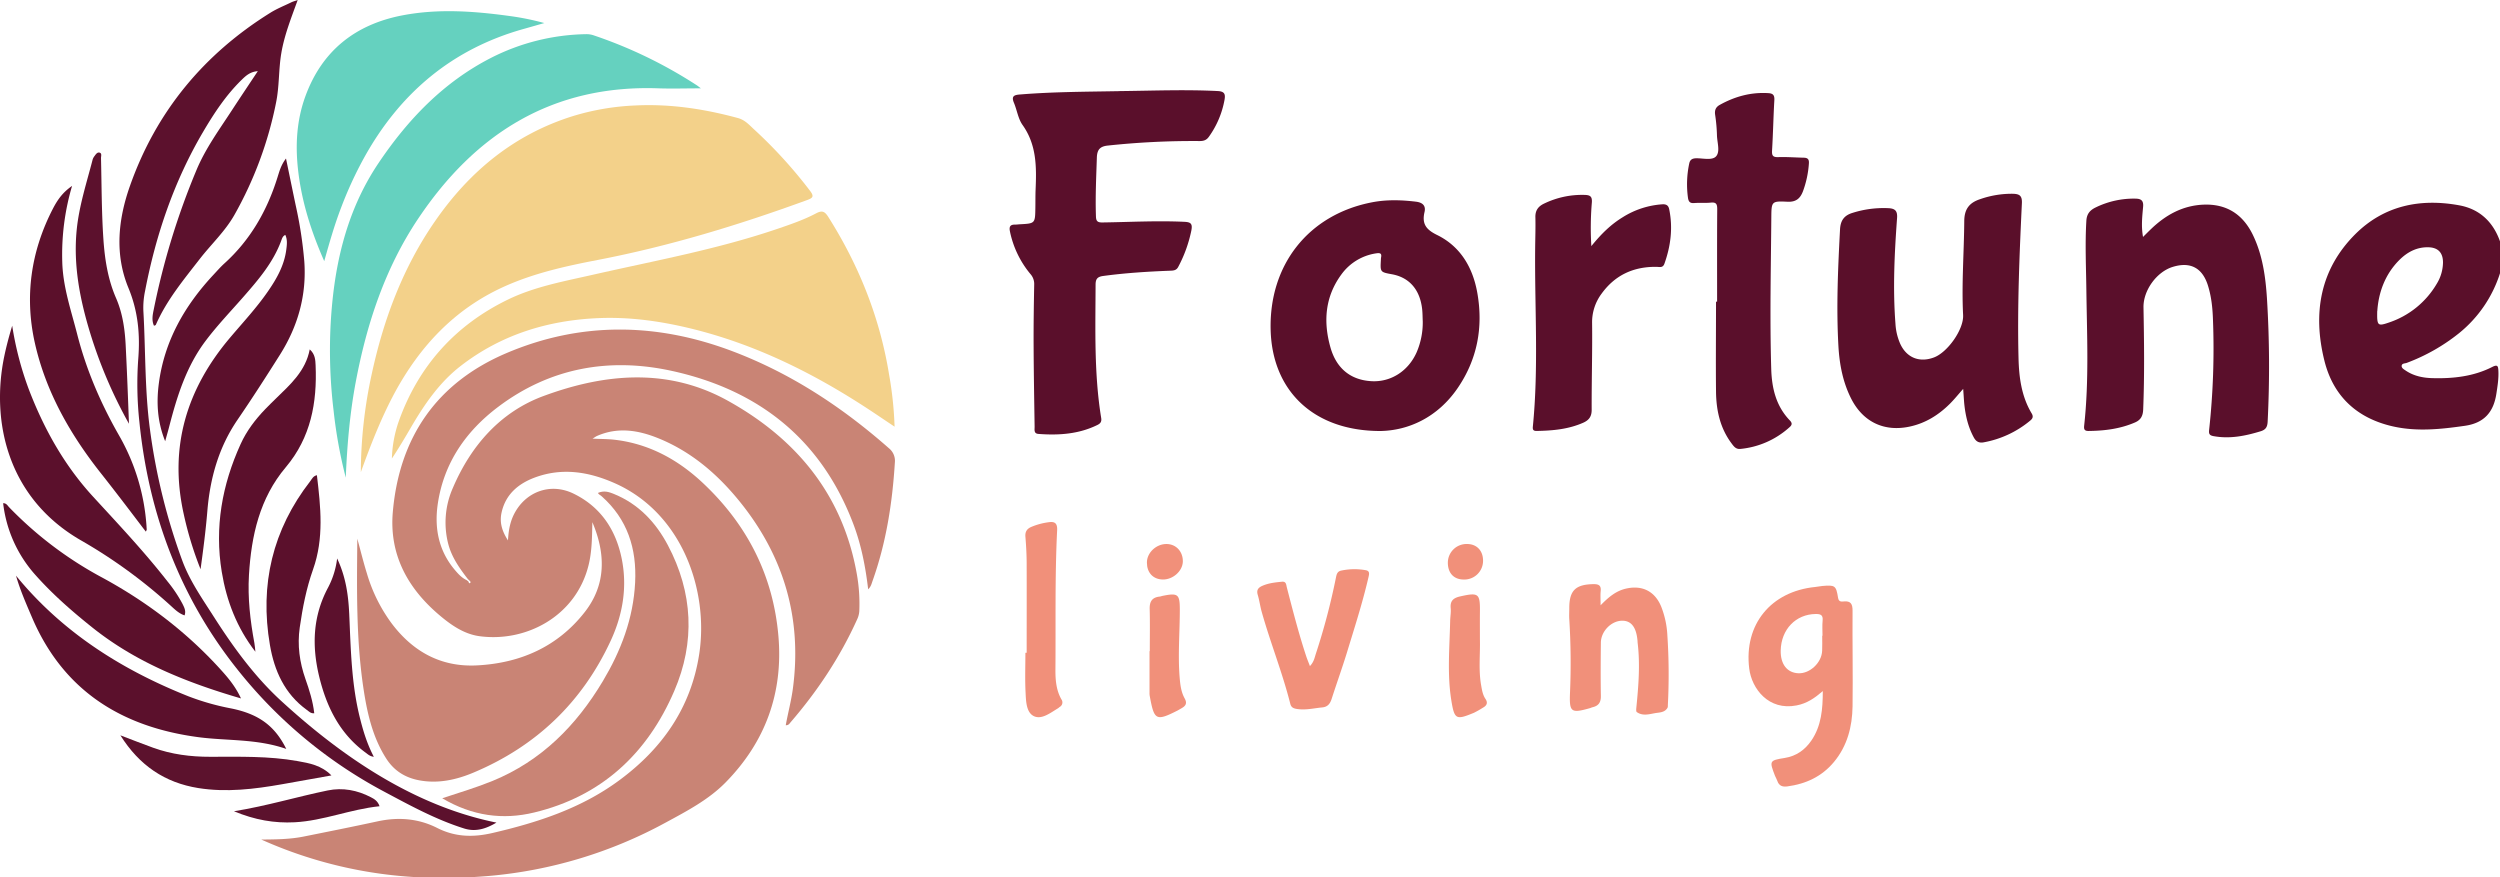
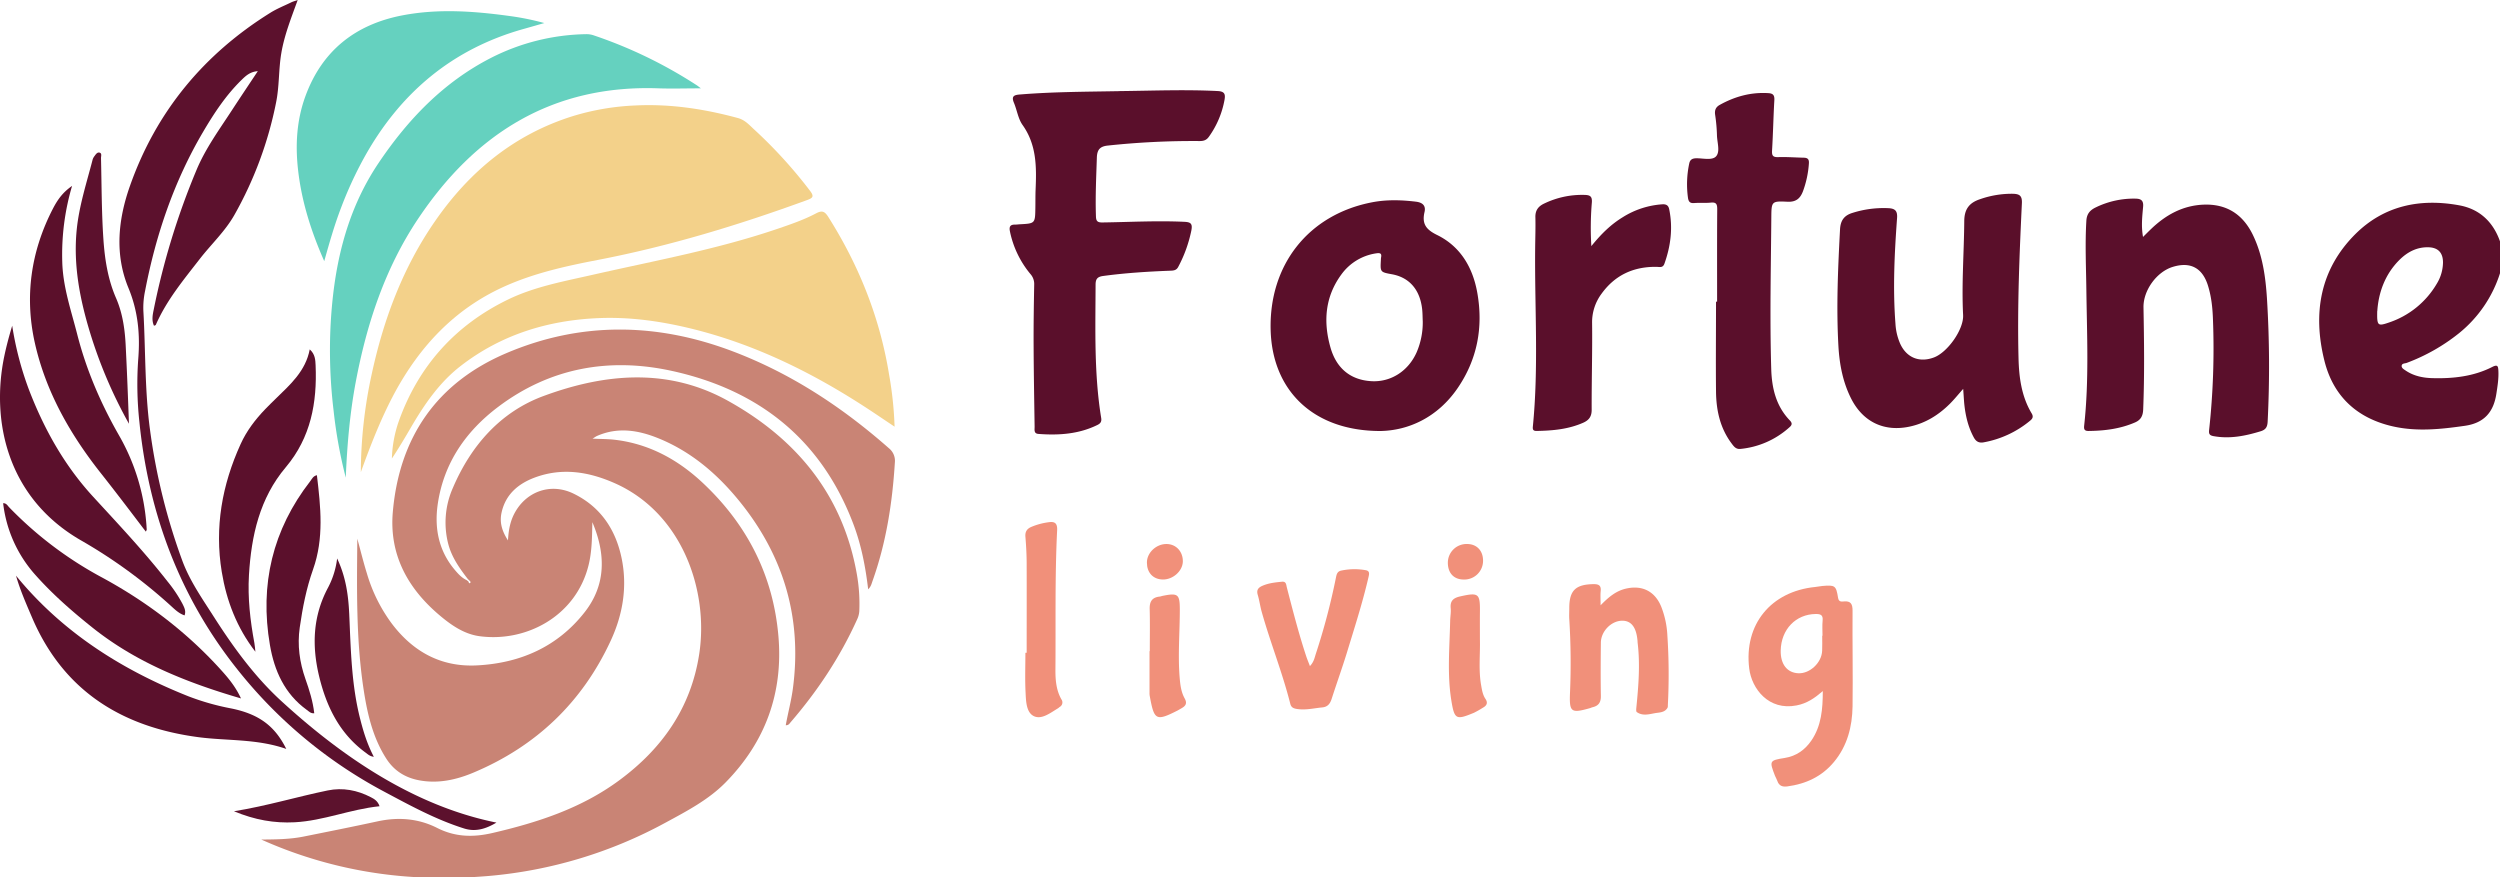
<svg xmlns="http://www.w3.org/2000/svg" id="Layer_1" data-name="Layer 1" viewBox="0 0 1567.91 550.32">
  <defs>
    <style>.cls-1{fill:#5a0f2a;}.cls-2{fill:#c98475;}.cls-3{fill:#f3d18a;}.cls-4{fill:#5a0f2b;}.cls-5{fill:#5c112d;}.cls-6{fill:#65d1bf;}.cls-7{fill:#5b102c;}.cls-8{fill:#f1907a;}.cls-9{fill:#5b102b;}.cls-10{fill:#5c122d;}</style>
  </defs>
  <path class="cls-1" d="M-177.39,390.34a79,79,0,0,1-25.7,37.6,118.61,118.61,0,0,1-32.83,18.63c-1.12.42-3,.2-3.15,1.86-.09,1.4,1.39,2.17,2.47,2.91,5,3.4,10.73,4.61,16.58,4.78,13.1.38,26-1,37.88-7.06,3.32-1.68,3.59-.29,3.73,2.4.26,4.87-.52,9.63-1.25,14.4-1.73,11.47-7.59,18.41-19.71,20.15-14.93,2.14-29.77,3.75-44.68.49-22.76-5-37.83-18.76-43.45-41.25-7.4-29.61-2.88-57.27,19.44-79.5,18-17.89,40.67-22.51,65.15-18,12.68,2.33,21.21,10.34,25.52,22.61Zm-77,23.69c-.2,9.16.25,9.65,7.13,7.29a54.94,54.94,0,0,0,30.29-24.52,26.1,26.1,0,0,0,3.83-13.24c0-6-3-9.31-9-9.5-7.28-.23-13.23,2.89-18.24,7.84C-249.84,391.26-253.61,403.06-254.34,414Z" transform="translate(1745.3 -218.97)" />
  <path class="cls-2" d="M-1452.32,769.29h-27.82a274.51,274.51,0,0,1-101.28-23.78c8.91-.09,17.78-.12,26.49-1.87,15.48-3.11,31-6.2,46.39-9.54,13-2.82,25.57-1.87,37.43,4.13,11.26,5.7,22.45,6,34.68,3.16,28.29-6.57,55.51-15.41,79.19-32.81,27.15-19.93,45.34-45.7,50.49-79.59,6-39.67-10.68-88.37-53.26-107.09-16.27-7.15-32.9-9.79-50-3.4-10.25,3.85-18.17,10.49-20.71,21.88-1.32,5.93,0,11.3,4,17.51.38-6.25,1.27-11,3.38-15.57,7-14.82,23-20.93,37.69-13.79,17.15,8.33,26.64,22.79,30.3,41,3.55,17.7.61,34.94-6.87,51.13-17.89,38.7-46.8,66.31-86.07,82.83-10.79,4.54-22.17,7.1-34.12,4.86-8.83-1.66-15.74-6-20.62-13.59-8.3-12.91-11.74-27.48-14.06-42.31-4.88-31.22-4.44-62.7-4.11-95.61,2.22,8.17,3.9,15,6,21.75a100.14,100.14,0,0,0,15.4,31.18c13.38,17.84,31,27.67,53.6,26.51,27.21-1.39,50.62-11.68,67.62-33.42,13.58-17.37,13.11-36.75,4.79-56.4-.22,9-.18,18.09-2.39,27-7.9,31.94-39.12,48.47-68.39,44.51-9.44-1.28-17.37-6.67-24.58-12.71-20.2-16.9-32.07-38.1-29.81-64.93,4-47,27.52-81.21,71.1-99.81,46.89-20,94.6-19.19,142.06-1.22,36.58,13.86,68.71,35,97.93,60.74a10.1,10.1,0,0,1,3.79,9.06c-1.57,25.35-5.44,50.24-14,74.24-.6,1.69-.95,3.52-2.74,5.22-1.67-14.12-4.3-27.69-9.2-40.69-20.1-53.34-59.5-84.43-114.14-96.33-39.22-8.54-76.28-1.9-108.86,22.72-20.08,15.18-33.78,34.89-37.66,60.28-2.35,15.41.36,29.88,10.86,42.14,2.05,2.41,4.21,4.74,7.16,6.11l1.11.86c.27.45.3,1.51,1.09.94.53-.37.14-1.17-.51-1.55l-1-1c-5.17-6.75-10.08-13.61-12.24-22.07a53.66,53.66,0,0,1,3-35.15c11.38-26.53,29.82-47.53,56.78-57.48,38.52-14.22,78.25-17.94,116,3.18,43,24,71.9,59.16,80.57,108.88a106.19,106.19,0,0,1,1.48,22.88,14.27,14.27,0,0,1-1.41,5.26c-10.64,23.55-24.79,44.82-41.63,64.36-.72.83-1.28,2-3.08,1.91,1.38-7.7,3.43-15.21,4.46-22.93,5.82-43.63-5.4-82.5-32.79-116.67-13.92-17.36-30.45-31.75-51.35-40.28-12.66-5.17-25.6-7.34-38.77-1.51-.59.26-1.11.66-2.74,1.65,5.36.25,9.67.2,13.92.7,21.71,2.54,39.91,12.61,55.5,27.31,27.58,26,43.9,57.81,47.16,95.85,3.06,35.62-8.2,66.36-33.12,91.74-10.67,10.87-24.34,18-37.65,25.22a282.48,282.48,0,0,1-111,33.46C-1443.36,768.73-1447.84,769-1452.32,769.29Z" transform="translate(1745.3 -218.97)" />
  <path class="cls-3" d="M-1519,515.1a292.34,292.34,0,0,1,6.77-61.22c7.41-34.45,19.55-67,39.75-96.16,21.67-31.32,49.66-54.4,86.4-65.91a155.58,155.58,0,0,1,39.16-6.69c22-1.09,43.3,2.15,64.42,7.88,4.41,1.2,7.1,4.32,10,7a294.68,294.68,0,0,1,35.26,38.69c2.67,3.49,1.7,4.45-1.85,5.75-42.83,15.64-86.36,28.89-131.15,37.53-20.46,3.95-40.65,8.38-59.7,17.12-30.29,13.91-51.75,36.82-67.5,65.62C-1506.14,480.8-1512.77,497.8-1519,515.1Z" transform="translate(1745.3 -218.97)" />
  <path class="cls-3" d="M-1184.25,486.57c-6.91-4.61-13-8.79-19.25-12.82-33.75-21.83-69.51-39.26-108.76-48.8-18.8-4.57-37.9-7.25-57.28-6.48-32,1.29-61.57,10.34-87.12,30.24-13.19,10.28-22.51,23.94-30.87,38.26-3.84,6.58-7.71,13.14-12,19.57a77.64,77.64,0,0,1,4.31-23.32c12.4-34.74,35.47-60.33,68.46-76.36,16.62-8.08,35-11.42,53-15.51,39-8.87,78.45-16,116.46-29,8.18-2.78,16.39-5.63,24-9.66,3.78-2,5.41-.93,7.5,2.37,19.27,30.47,32.38,63.3,38.12,98.93A227.4,227.4,0,0,1-1184.25,486.57Z" transform="translate(1745.3 -218.97)" />
  <path class="cls-4" d="M-1040.59,276.07c19.65-.25,39.3-1,58.95,0,4.31.21,4.95,1.9,4.33,5.46a57.22,57.22,0,0,1-9.82,23.21c-1.5,2.13-3.31,2.73-5.91,2.69a504.12,504.12,0,0,0-57.35,2.82c-5,.5-6.81,2.52-7,7.44-.39,12.32-1,24.62-.57,37,.09,3,1,3.84,4.08,3.8,17.15-.24,34.29-1.22,51.46-.4,4,.19,5.06,1.25,4.33,5.27a84.28,84.28,0,0,1-8.21,22.89c-1.24,2.45-3.16,2.42-5.39,2.51-14,.54-27.93,1.42-41.81,3.3-3.65.5-4.68,2-4.69,5.44-.09,28-1,55.95,3.53,83.71.39,2.41-.72,3.47-2.4,4.29-11.74,5.77-24.26,6.57-37,5.61-3-.23-2.34-2.72-2.37-4.59-.25-17-.55-34-.63-50.95-.06-12.66.13-25.32.37-38a9.36,9.36,0,0,0-2.35-6.72,61,61,0,0,1-12.85-26.68c-.65-3.08.14-4.39,3.27-4.34,1,0,2-.14,3-.2,9.51-.51,9.52-.51,9.66-10.31.06-3.83,0-7.66.15-11.49.6-14.15.69-28-8.17-40.47-2.79-3.92-3.48-9.28-5.4-13.87-1.78-4.24.06-5,3.88-5.27,20.61-1.68,41.26-1.7,61.91-2.08C-1042.59,276.06-1041.59,276.07-1040.59,276.07Z" transform="translate(1745.3 -218.97)" />
  <path class="cls-5" d="M-1558.6,219c-4.25,11.71-8.41,22.21-10.29,33.42-1.71,10.2-1.18,20.61-3.25,30.77a237.17,237.17,0,0,1-26.24,70.73c-5.82,10.21-14.47,18.23-21.61,27.43-10.19,13.14-20.87,25.95-27.6,41.39-.1.21-.55.27-1.13.54-1.64-3.58-.77-7.19-.07-10.64a462.12,462.12,0,0,1,26.73-87.06c5.67-13.57,14.38-25.44,22.36-37.7,5.16-7.91,10.43-15.75,16.09-24.28-4.77.36-7.45,2.83-10,5.31-9.88,9.6-17.39,21-24.32,32.78-18.23,31-29.61,64.53-36.38,99.73a51,51,0,0,0-1.08,12.41c1.44,25.1.81,50.33,4.25,75.29a384.9,384.9,0,0,0,20.23,81.63c4.69,12.62,12.33,23.46,19.49,34.69,12.42,19.44,25.86,38,43,53.61,37.83,34.56,82.87,65.4,134.48,75.82-6.91,4.12-13.3,5.89-20.29,3.69-17.7-5.57-33.89-14.44-50.17-23.12a292.71,292.71,0,0,1-91.27-75.7c-36.61-45.56-56.38-98.27-62.22-156.27a220,220,0,0,1-.7-39.43c1.21-15.25-.11-29.86-6.14-44.43-8.74-21.1-6.5-43,.92-64,16.42-46.58,46.24-82.62,88.14-108.68,4.07-2.53,8.6-4.34,12.93-6.44C-1561.78,220-1560.69,219.7-1558.6,219Z" transform="translate(1745.3 -218.97)" />
  <path class="cls-6" d="M-1305.72,274.38c-9.68,0-18,.27-26.29,0-66.43-2.46-115.09,28.08-151,81.68-20.87,31.16-32.36,66.13-39.23,102.75-3.61,19.28-5.32,38.76-6.21,59.7a294,294,0,0,1-7.61-41.85,316,316,0,0,1-2-51.82c1.74-36.91,9.17-72.36,30.14-103.57,18.32-27.25,40.61-50.61,70.31-65.87a136,136,0,0,1,59.94-15,13.9,13.9,0,0,1,4.89.8,285.92,285.92,0,0,1,64.09,31C-1308.06,272.56-1307.46,273.07-1305.72,274.38Z" transform="translate(1745.3 -218.97)" />
  <path class="cls-1" d="M-514.06,462.86c-3.18,3.58-5.65,6.67-8.44,9.44-7,6.93-15.08,12-24.8,14.14-16.12,3.59-29.5-2.7-37-17.44-5.21-10.28-7.33-21.41-8-32.74-1.39-24.47-.3-48.93,1-73.39.28-5.6,2.57-8.81,7.89-10.41a64.6,64.6,0,0,1,22.64-2.92c4,.24,5.57,1.69,5.24,6.19-1.61,22.09-2.71,44.21-1,66.37a36.22,36.22,0,0,0,3,12.53c4.06,8.77,12.1,11.91,21.14,8.51,8.58-3.23,18.74-17.58,18.28-26.56-1-19.62.58-39.28.72-58.93.05-7.6,3.21-11.59,10.07-13.81a59.77,59.77,0,0,1,20.56-3.34c3.89.13,5.74,1.12,5.52,5.85-1.54,32.43-2.92,64.89-2.11,97.37.3,12,1.88,23.92,8.25,34.54,1.33,2.22.38,3.44-1.1,4.64a63.11,63.11,0,0,1-29.07,13.5c-2.89.51-4.71-.52-6.09-3-3.66-6.7-5.3-13.94-6.05-21.44C-513.65,469.14-513.8,466.35-514.06,462.86Z" transform="translate(1745.3 -218.97)" />
  <path class="cls-4" d="M-401.27,367.57c2.11-2.08,3.69-3.69,5.32-5.24,9.09-8.63,19.53-14.39,32.33-15,14.59-.66,24.9,5.93,31.21,18.91,6.15,12.67,8,26.4,8.88,40.19a687.88,687.88,0,0,1,.42,76.93c-.15,3.36-1.17,5.1-4.4,6.09-9.65,2.94-19.32,4.9-29.48,3.06-2.59-.47-3.12-1.38-2.82-4a471.18,471.18,0,0,0,2.41-68.85c-.24-7.5-1-15-3.33-22.15-3.57-10.75-11.07-14.48-21.89-11.16-10.13,3.1-18.55,14.79-18.36,25.41.39,21.33.67,42.64-.19,64-.16,4.08-1.53,6.59-5.13,8.15-9.34,4.05-19.18,5.25-29.25,5.35-2.69,0-2.86-1.37-2.62-3.52,3.09-28.25,1.73-56.58,1.36-84.88-.18-14.49-.87-29,0-43.46.26-4.3,2.27-6.62,5.86-8.34a54.32,54.32,0,0,1,25.1-5.51c3.24.07,5,1.12,4.63,5.11C-401.76,354.72-402.49,360.84-401.27,367.57Z" transform="translate(1745.3 -218.97)" />
  <path class="cls-1" d="M-879.62,489.28c-41.76,0-67.55-25.09-68.76-62.82-1.31-41.29,23.72-73,63.76-80.65,9.09-1.74,18.2-1.46,27.36-.35,4.12.49,6.31,2.49,5.38,6.46-1.73,7.4.88,11,7.87,14.42,14.73,7.23,22.43,20.49,25.23,36.32,3.81,21.53,0,41.82-12.49,59.94S-861.91,489-879.62,489.28ZM-853,420.46c-.12-2.49-.1-5-.36-7.47-1.32-12.27-8-20-18.9-22-7.43-1.36-7.43-1.36-7-9a10.67,10.67,0,0,1,.11-1.49c.54-2.64-.55-3-3-2.65a32.82,32.82,0,0,0-22,13.41c-10.17,13.94-11.29,29.5-6.74,45.6,3.78,13.35,12.83,20.47,25.76,21.18,12.14.67,23.1-6.34,28.33-18.19A47.37,47.37,0,0,0-853,420.46Z" transform="translate(1745.3 -218.97)" />
  <path class="cls-4" d="M-668.39,408.17c0-19.31-.07-38.62.07-57.94,0-3.09-.49-4.55-4-4.19s-7,0-10.49.28c-2.55.18-3.47-.8-3.85-3.26a62.38,62.38,0,0,1,.74-21.33c.48-2.55,1.83-3.46,4.48-3.49,4.28-.06,10,1.51,12.45-1.27,2.59-3,.64-8.6.51-13.05A105.48,105.48,0,0,0-669.62,291c-.44-2.91.4-4.87,2.87-6.24,9.51-5.29,19.61-8.08,30.59-7.37,3,.19,3.84,1.45,3.67,4.43-.61,10.47-.79,21-1.43,31.43-.19,3.18.39,4.37,3.84,4.26,5.31-.18,10.65.25,16,.36,2.47.05,3.48.94,3.25,3.65A62.34,62.34,0,0,1-614.57,339c-1.75,4.49-4.37,6.75-9.72,6.49-10-.49-10-.14-10.1,9.85-.25,31.64-1,63.27-.06,94.91.36,12.21,3,23.4,11.72,32.45,1.61,1.67,1.3,2.83-.15,4.12a53.53,53.53,0,0,1-30.9,13.7c-2.89.29-4.19-1.65-5.57-3.5-7.19-9.61-9.59-20.75-9.72-32.41-.2-18.82,0-37.63,0-56.45Z" transform="translate(1745.3 -218.97)" />
-   <path class="cls-2" d="M-1467.95,719.61c11.24-3.72,21.59-6.79,31.59-10.89,30.56-12.54,52.46-34.67,69.1-62.49,11.4-19.06,19.17-39.41,20.29-61.92,1.07-21.25-4.77-39.74-21.08-54.18-.73-.65-1.73-1-2.28-2,3.91-1.74,7.14-.56,10.24.71,15.37,6.3,26.1,17.79,33.65,32.06,15.73,29.73,17.27,60.71,4,91.45-16.86,39.21-45.56,66-87.78,76.17C-1429.88,733.32-1449.11,730.76-1467.95,719.61Z" transform="translate(1745.3 -218.97)" />
-   <path class="cls-7" d="M-1565.93,318.39c2.15,10.36,4.09,19.87,6.09,29.38a261.7,261.7,0,0,1,5.38,35c1.55,21.34-4,40.89-15.36,58.83-8.61,13.65-17.34,27.23-26.45,40.54-11.91,17.42-17.31,36.79-19,57.56-1,12.09-2.57,24.14-4.24,36.27a219.25,219.25,0,0,1-10.68-35.14c-9.13-41.65,2-77.94,29.11-110,8.06-9.54,16.6-18.68,23.74-29,5.55-8,10.29-16.34,11.58-26.2.41-3.13.82-6.26-.6-9.32-1.66.71-2.08,2.3-2.56,3.6-5,13.61-14.19,24.34-23.51,35-8,9.15-16.42,17.91-23.77,27.64-12.12,16-18,34.68-22.92,53.74-.74,2.88-1.58,5.73-2.59,9.4-4.88-12.17-5.55-24-4-36,3.45-26.77,16.19-49,34.31-68.41,2.27-2.43,4.47-4.95,6.94-7.19,16.23-14.71,26.66-33,33.13-53.69C-1570.1,326.56-1569.13,322.54-1565.93,318.39Z" transform="translate(1745.3 -218.97)" />
  <path class="cls-6" d="M-1541.95,382.76c-8.4-19.1-14.16-37.53-16.39-57-1.81-15.78-.92-31.28,4.5-46.23,10.47-28.86,31.58-45.4,61.32-51,22-4.16,44.08-2.61,66.09.38a166.13,166.13,0,0,1,22.51,4.52c-4.26,1.21-8.52,2.45-12.78,3.64-45.15,12.59-78,40.47-100.42,81.12a242.68,242.68,0,0,0-14.35,31.27C-1535.47,359.93-1538.58,370.74-1541.95,382.76Z" transform="translate(1745.3 -218.97)" />
  <path class="cls-4" d="M-747.26,373.33c6.28-7.79,12.36-13.66,19.69-18.13a53.19,53.19,0,0,1,24.87-8.1c2.51-.14,3.77.79,4.24,3,2.43,11.74,1,23.14-3,34.32-1,2.69-3,1.94-4.92,1.91-14.28-.2-25.93,5.06-34.41,16.75a29.88,29.88,0,0,0-6,18.55c.21,18.15-.34,36.3-.27,54.45,0,4.24-1.82,6.45-5.29,8-9.33,4.13-19.24,5-29.27,5.17-2,0-2.53-.73-2.33-2.74,3.72-37.39,1.06-74.87,1.45-112.31.07-6.33.3-12.66.14-19-.11-4.27,1.8-6.82,5.49-8.56a54.48,54.48,0,0,1,25.6-5.42c3.29.11,4.6,1,4.32,4.78A187.19,187.19,0,0,0-747.26,373.33Z" transform="translate(1745.3 -218.97)" />
  <path class="cls-8" d="M-602.11,652.39c-5,4.34-9.91,7.76-16.48,9-17.49,3.42-28.1-10.48-29.66-23.11-3.42-27.64,13.59-48.42,41.45-51.19,1.49-.15,3-.49,4.45-.62,7.92-.68,8.59-.28,9.82,7.42.41,2.52,1.95,2.44,3.55,2.28,4.52-.44,5.57,1.69,5.54,5.9-.14,20,.27,40,0,59.94-.2,12.68-3.26,24.7-11.63,34.8-7.63,9.2-17.64,13.82-29.29,15.37-3,.4-5.21-.33-6.25-3.44-.37-1.09-1-2.09-1.45-3.17-3.65-9.44-3.58-9.69,6.13-11.25,7.23-1.16,12.65-5.08,16.65-10.89C-602.95,674.19-602.11,663.46-602.11,652.39Zm-.37-34.72h.19c0-3.16-.24-6.35.07-9.48.34-3.48-1.18-4.17-4.29-4.14-12.51.11-21.73,9.62-22,22.91-.16,8.65,4.07,14,11.18,14.26s14.51-6.61,14.81-14.07C-602.37,624-602.48,620.83-602.48,617.67Z" transform="translate(1745.3 -218.97)" />
  <path class="cls-9" d="M-1700.1,335.58a151.68,151.68,0,0,0-6.15,47.69c.42,15.72,5.54,30.32,9.35,45.27,5.71,22.39,14.73,43.33,26.16,63.34a131.88,131.88,0,0,1,17.34,57.24c0,.66.12,1.33.11,2,0,.26-.2.51-.53,1.27-1.13-1.46-2.12-2.69-3.08-4-8.35-11-16.72-22-25.28-32.82-19.25-24.38-34.48-51.13-41.29-81.63-6.51-29.17-2.41-57.53,11.42-84.22C-1709.39,344.64-1706.22,339.77-1700.1,335.58Z" transform="translate(1745.3 -218.97)" />
  <path class="cls-7" d="M-1629.55,604.92c-3.27-1.09-5.74-3.37-8.14-5.58a321.11,321.11,0,0,0-57.13-41.65c-46.65-27.06-56-75.67-47.83-115.12,1.34-6.48,3.07-12.88,5-19.32a203.11,203.11,0,0,0,10.41,39.88c9.48,24.74,22.16,47.5,40.18,67.18,16,17.42,32.2,34.61,46.77,53.26a85.71,85.71,0,0,1,9.42,14.07C-1629.78,599.87-1628.52,602.07-1629.55,604.92Z" transform="translate(1745.3 -218.97)" />
  <path class="cls-9" d="M-1594.16,657c-34.21-10-66.08-22.7-93.56-44.75-12.5-10-24.54-20.52-35.2-32.49a81.22,81.22,0,0,1-20.41-45.22c2.08,0,2.78,1.56,3.75,2.56a236,236,0,0,0,57,43.36c27.95,15,53,33.74,74.51,57.16C-1602.89,643.29-1597.84,649-1594.16,657Z" transform="translate(1745.3 -218.97)" />
  <path class="cls-7" d="M-1585.13,627.72c-11.59-15-18.09-31.84-21.09-50.09-4.59-28,.2-54.56,11.83-80.15,3.76-8.29,9.18-15.39,15.44-21.9,2.19-2.28,4.46-4.49,6.72-6.69,9-8.77,18.6-17.19,21.19-30.79,3.41,3,3.53,6.65,3.68,10,1,23.4-3,45.26-18.71,63.91-16.42,19.45-21.63,43-23.09,67.64-.85,14.39.8,28.56,3.41,42.66C-1585.42,624.13-1585.33,625.93-1585.13,627.72Z" transform="translate(1745.3 -218.97)" />
  <path class="cls-7" d="M-1565.77,688.67c-18.42-6.44-37-5-55-7.36-48.06-6.36-84.67-28.95-104.38-74.94-3.77-8.8-7.62-17.58-10.1-26.35,28.8,35.22,65.94,58.86,108,75.6a154.24,154.24,0,0,0,26.81,7.63C-1583.19,666.73-1573,674.05-1565.77,688.67Z" transform="translate(1745.3 -218.97)" />
  <path class="cls-8" d="M-741.46,598.59c5.2-5.35,9.79-9.05,15.92-10.46,10.16-2.34,18.15,1.67,22.09,11.3a56.36,56.36,0,0,1,3.86,18,371,371,0,0,1,.3,43.86,3.69,3.69,0,0,1-.15,1.47c-1.7,3.11-5,3-7.79,3.46-3.85.69-7.89,1.93-11.52-.65-.52-.37-.39-1.87-.29-2.83,1.35-13.57,2.45-27.15.79-40.78-.06-.5,0-1-.1-1.49q-1.15-12.34-9.68-12.21c-6.75.11-13.18,6.61-13.26,13.73-.12,11.15-.19,22.3,0,33.45.08,4.06-1.48,6.24-5.28,7.1-.49.11-.93.37-1.41.51-12.26,3.5-13.15,2.51-12.66-9.84a439.09,439.09,0,0,0-.46-45.89c-.15-2.32,0-4.66,0-7,0-11.09,4-14.86,15.36-15,3.11,0,4.68.85,4.34,4.29C-741.67,592.18-741.46,594.79-741.46,598.59Z" transform="translate(1745.3 -218.97)" />
  <path class="cls-8" d="M-923.76,636.72c2.54-2.67,2.93-5.35,3.74-7.81a412.56,412.56,0,0,0,12.57-47.66c.43-2.15.84-3.84,3.2-4.4a40,40,0,0,1,15.37-.29c2.85.43,2.3,2.47,1.8,4.61-3.72,16-8.79,31.68-13.58,47.41-3,9.69-6.43,19.22-9.53,28.87-1,3-2.54,4.88-5.84,5.19-5.42.51-10.77,1.91-16.32.9-2.07-.38-3.23-1.15-3.75-3.24-4.92-19.51-12.45-38.21-17.89-57.56-1-3.51-1.44-7.17-2.49-10.66-.93-3.11.33-4.6,3-5.75,3.89-1.69,8-2.1,12.14-2.52,2.78-.28,2.66,1.9,3.1,3.59,3.71,14.31,7.37,28.63,12,42.69C-925.6,632.12-924.76,634.1-923.76,636.72Z" transform="translate(1745.3 -218.97)" />
  <path class="cls-7" d="M-1546.55,517c2.38,19.93,4.53,39.57-2.42,59.12-4.17,11.73-6.56,24-8.34,36.39-1.6,11.15-.1,21.85,3.6,32.38,2.42,6.88,4.64,13.83,5.5,21.41-2.21.24-3.46-1.22-4.8-2.2-13.79-10-20.26-24.5-23-40.6-6.51-37.85,1.64-72.31,25.34-102.82C-1549.63,519.26-1548.83,517.48-1546.55,517Z" transform="translate(1745.3 -218.97)" />
  <path class="cls-5" d="M-1664.42,484.73a290.73,290.73,0,0,1-24.42-57.21c-6.39-21-10.54-42.28-8.36-64.35,1.49-15.12,6.24-29.53,10-44.13a6.59,6.59,0,0,1,1.17-2.18c.79-1.06,1.69-2.51,3.08-2.19,1.71.38,1,2.2,1,3.38.41,17,.35,33.94,1.5,50.89.86,12.71,2.82,25.18,7.88,36.85,4.35,10,5.69,20.42,6.16,31.07C-1665.61,452.81-1665,468.77-1664.42,484.73Z" transform="translate(1745.3 -218.97)" />
  <path class="cls-8" d="M-1101.41,628.35c0-18.45.06-36.9,0-55.35,0-5.81-.31-11.63-.79-17.42-.26-3.19,1-5,3.76-6.18a41.72,41.72,0,0,1,11-2.93c3.73-.54,5.34.78,5.14,5-1.44,29.07-.82,58.18-1.07,87.27-.06,6.57.45,13,3.73,18.83a3.23,3.23,0,0,1-1,4.74c-.41.29-.76.66-1.19.92-4.69,2.81-10.14,7.18-15,4.91s-5-9.43-5.26-14.82c-.44-8.29-.11-16.63-.11-24.94Z" transform="translate(1745.3 -218.97)" />
-   <path class="cls-10" d="M-1669.8,680.14c7.59,2.88,14,5.42,20.55,7.78,11.55,4.18,23.51,5.7,35.77,5.68,18.3,0,36.65-.55,54.78,2.69,7.45,1.33,15,2.63,21.26,9-10.76,1.93-20.82,3.75-30.9,5.52-17.43,3.07-34.92,5.23-52.6,2.4C-1641.86,709.85-1657.89,699.1-1669.8,680.14Z" transform="translate(1745.3 -218.97)" />
  <path class="cls-5" d="M-1533.86,569.22c5.5,11.66,7,23,7.57,34.45,1,22.28,1.33,44.62,6.94,66.42,2,7.89,4.38,15.63,8.5,23.51-2.45-.28-3.72-1.53-5-2.49-16.38-11.92-24.67-28.81-29.28-47.89-4.65-19.23-4-37.9,5.59-55.76A52.8,52.8,0,0,0-1533.86,569.22Z" transform="translate(1745.3 -218.97)" />
  <path class="cls-8" d="M-817.15,619.84c.25,9.63-.94,19.32.77,28.91.52,3,1,6,2.69,8.51s.85,4.22-1.59,5.56a59.24,59.24,0,0,1-5.63,3.19c-11.13,4.59-12.22,4.33-14.17-7.77-2.66-16.49-1.09-33.22-.73-49.86.06-2.66.58-5.35.33-8-.44-4.63,1.74-6.43,6-7.38,11.38-2.55,12.44-1.85,12.34,9.31C-817.2,608.17-817.15,614-817.15,619.84Z" transform="translate(1745.3 -218.97)" />
  <path class="cls-8" d="M-1024.19,627.37c0-8.83.17-17.66-.07-26.47-.13-4.66,1.53-7.28,6.25-7.77.65-.07,1.28-.34,1.93-.47,9.58-1.94,10.69-1,10.72,8.5,0,14.13-1.24,28.25-.13,42.4.38,4.72.89,9.34,3.18,13.46,1.66,3,.67,4.62-1.84,6.06-.86.5-1.71,1-2.6,1.49-13.76,7-14.69,6-17.5-9.24a10.92,10.92,0,0,1-.11-2v-26Z" transform="translate(1745.3 -218.97)" />
  <path class="cls-10" d="M-1507.26,724.61c-18.37,1.89-35.17,9.12-53.21,10.06-12.77.67-25-1.45-38.1-6.91,20.81-3.37,39.63-9.11,58.85-13.06,9.33-1.92,18.51-.17,27,4.25C-1510.47,720.09-1508.34,721.41-1507.26,724.61Z" transform="translate(1745.3 -218.97)" />
  <path class="cls-8" d="M-1016,582.42c-6.05-.07-10-4.22-10-10.61-.05-6.2,5.89-11.78,12.43-11.66,6,.1,10.31,4.9,10.1,11.19C-1003.74,577.22-1009.7,582.5-1016,582.42Z" transform="translate(1745.3 -218.97)" />
  <path class="cls-8" d="M-827.26,582.43c-6.14,0-9.93-3.91-10-10.41a11.74,11.74,0,0,1,12-11.87c6.09,0,10.05,4.1,10.08,10.42A11.74,11.74,0,0,1-827.26,582.43Z" transform="translate(1745.3 -218.97)" />
</svg>